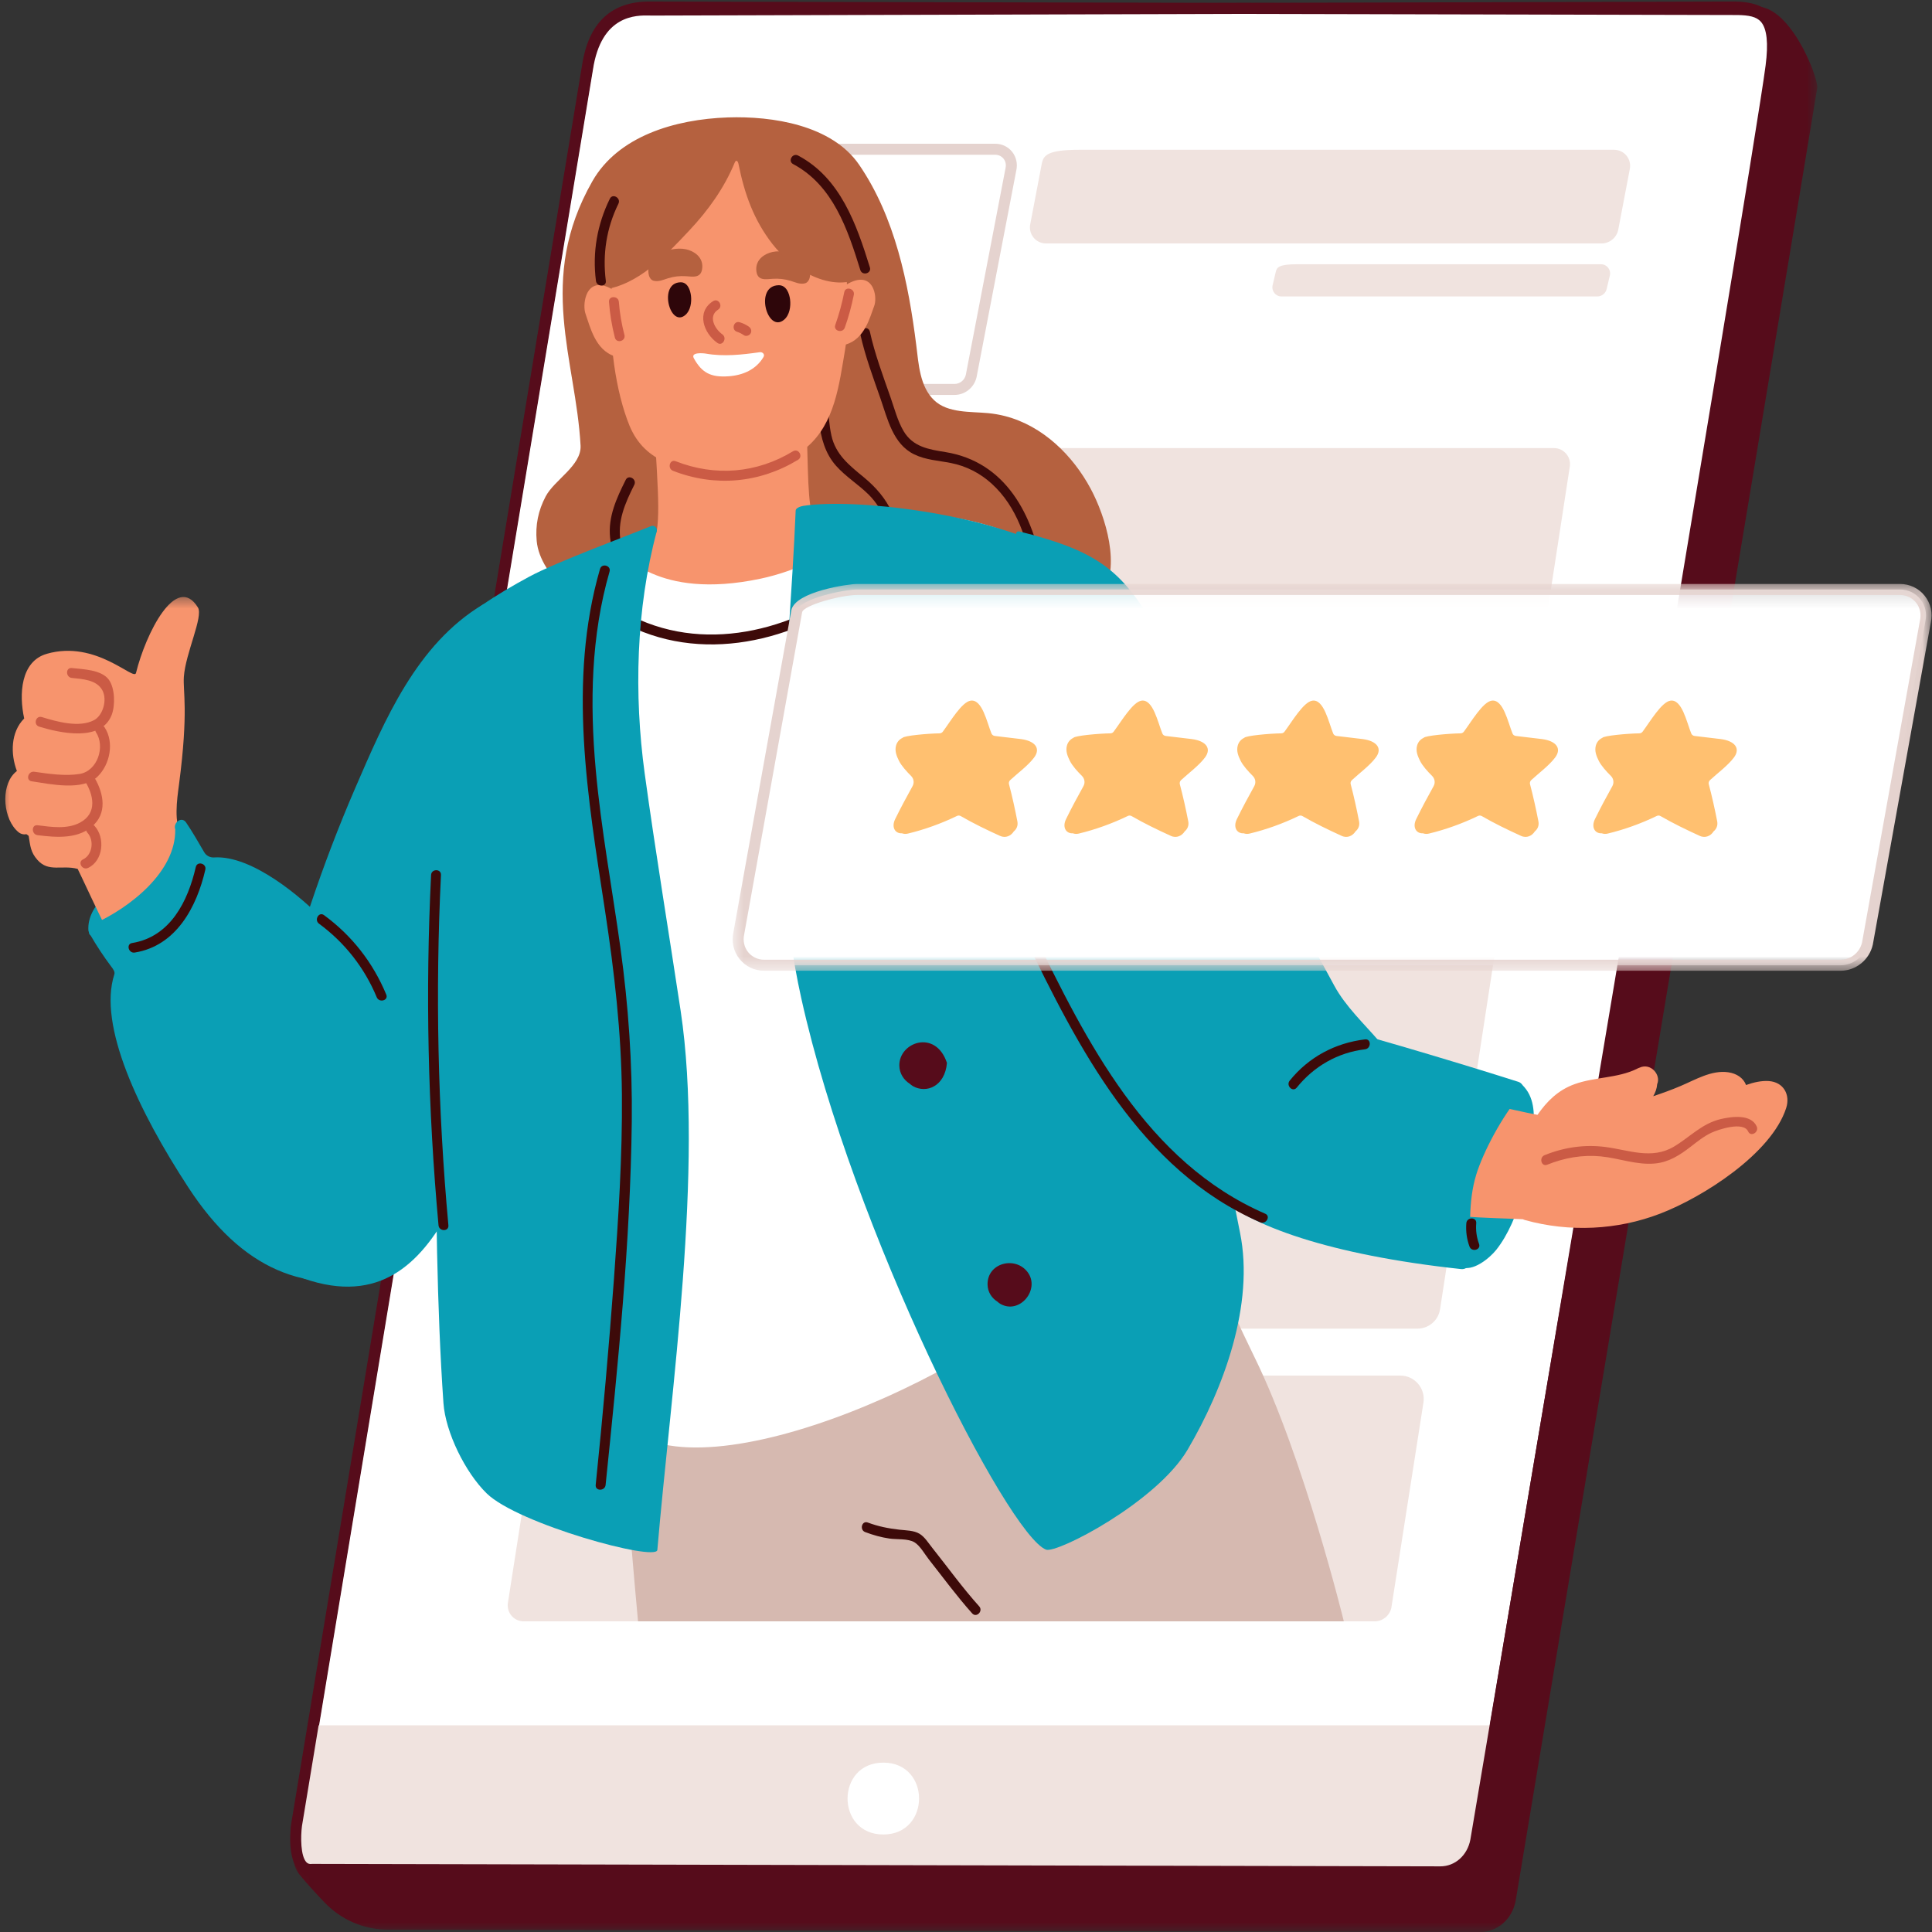
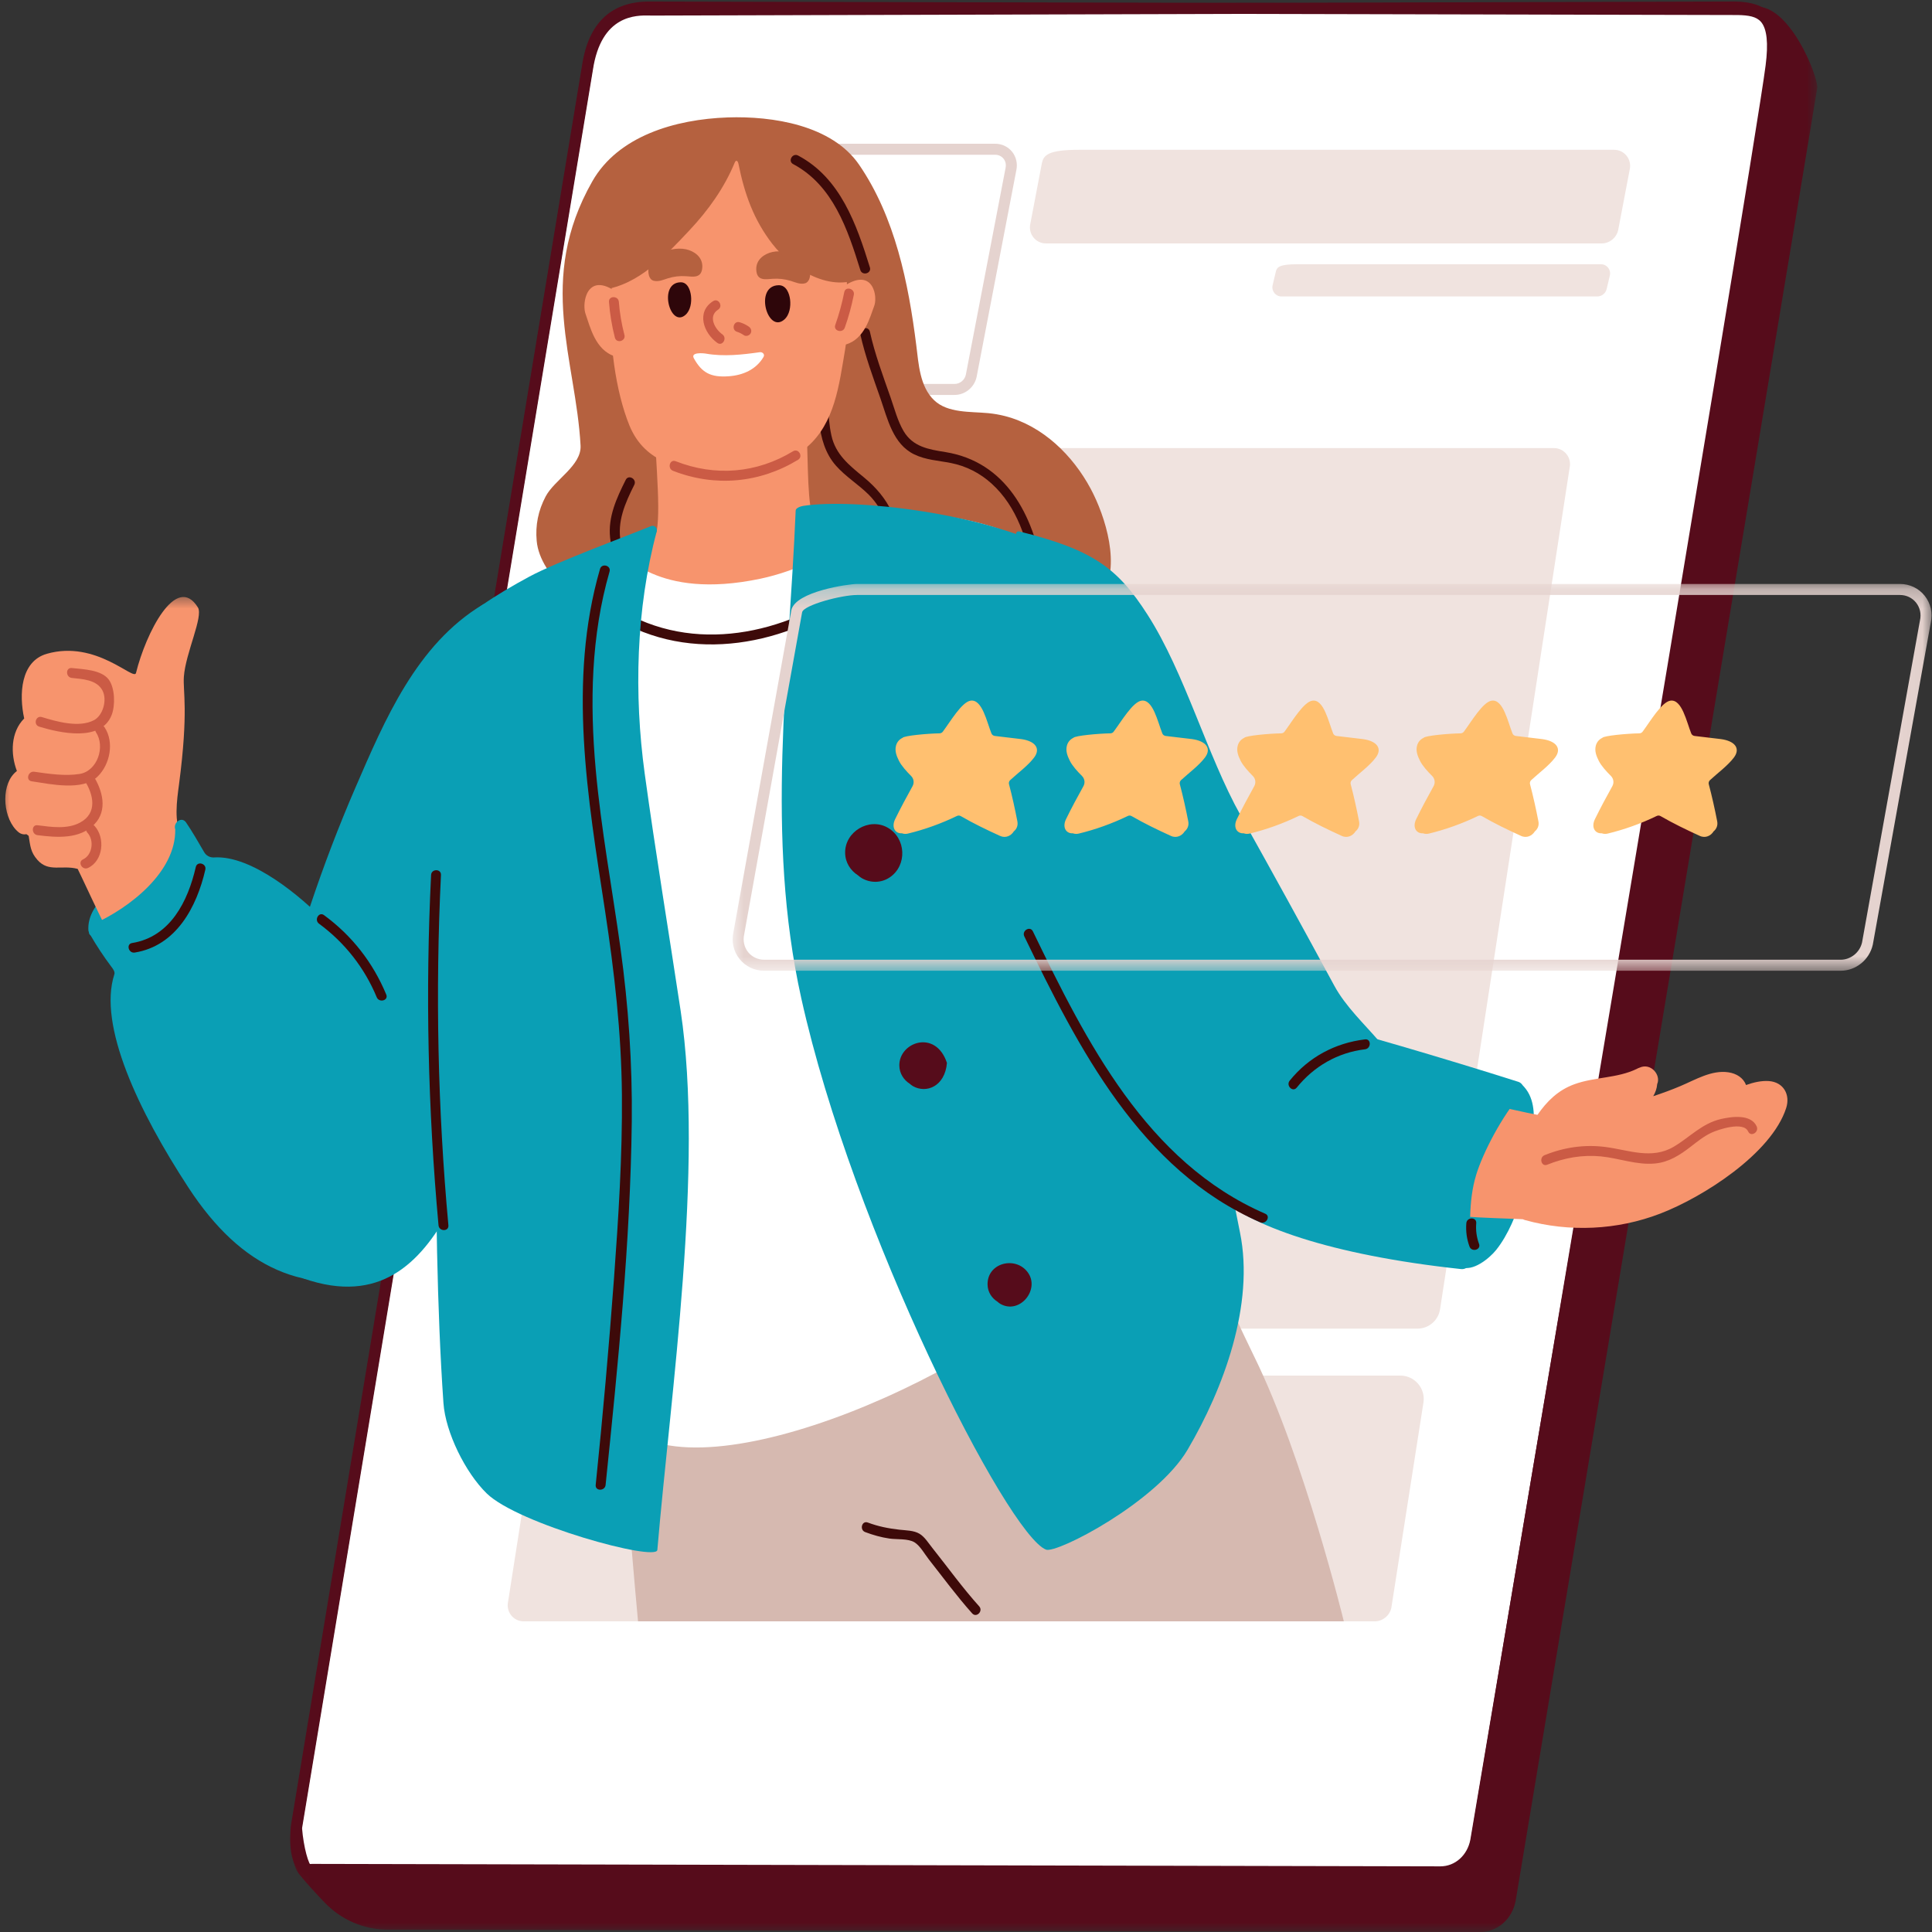
<svg xmlns="http://www.w3.org/2000/svg" width="100" height="100" viewBox="0 0 100 100" fill="none">
  <rect x="0" y="0" width="100" height="100" fill="#333333" stroke="none" />
  <mask id="mask0_251_57" style="mask-type:luminance" maskUnits="userSpaceOnUse" x="15" y="0" width="80" height="100">
    <path d="M15.021 0H94.159V100H15.021V0Z" fill="white" />
  </mask>
  <g mask="url(#mask0_251_57)">
    <path d="M94.058 4.563C93.244 9.587 78.48 98.223 78.45 98.383C78.272 99.333 77.508 100.002 76.614 100L20.064 99.878C18.838 99.876 17.669 99.373 16.817 98.49C16.351 98.006 15.859 97.47 15.488 97.007C15.083 96.501 14.975 95.5 15.306 93.601L32.909 4.431C33.002 3.903 33.513 3.478 34.049 3.48L90.698 0.364C92.573 0.002 94.144 4.033 94.058 4.563Z" fill="#560C1B" />
  </g>
  <path d="M91.903 2.157C91.743 6.111 82.572 58.29 78.469 82.934C78.074 85.292 77.725 87.392 77.428 89.167C76.778 93.07 76.392 95.398 76.385 95.424C76.207 96.374 75.443 97.043 74.549 97.041L16.157 96.915C15.524 96.91 15.348 94.618 15.348 94.618L30.407 3.581C30.899 0.311 33.181 0.517 33.715 0.521L89.794 0.364C90.328 0.368 91.972 0.452 91.903 2.157Z" fill="white" />
  <path d="M15.634 94.631C15.712 95.59 15.967 96.558 16.164 96.631L74.548 96.755C75.314 96.755 75.951 96.187 76.104 95.371C76.121 95.277 76.548 92.722 77.145 89.119C77.442 87.347 77.793 85.244 78.186 82.888C79.494 75.04 81.29 64.536 83.193 53.415C87.092 30.638 91.51 4.822 91.618 2.145C91.634 1.708 91.531 1.375 91.298 1.134C90.999 0.82 90.48 0.652 89.79 0.648L33.715 0.806L33.623 0.803C32.935 0.789 31.118 0.753 30.687 3.623L15.634 94.631ZM74.552 97.327C74.546 97.327 16.156 97.199 16.156 97.199C15.376 97.195 15.136 95.594 15.062 94.642C15.06 94.619 15.062 94.596 15.067 94.574L30.124 3.533C30.458 1.306 31.644 0.191 33.633 0.234L33.715 0.236L89.79 0.078C90.652 0.084 91.298 0.307 91.71 0.738C92.051 1.096 92.21 1.577 92.185 2.168C92.076 4.883 87.847 29.604 83.755 53.512C81.852 64.632 80.056 75.135 78.748 82.981C78.354 85.338 78.003 87.439 77.709 89.214C76.716 95.17 76.668 95.464 76.661 95.491C76.46 96.566 75.593 97.327 74.552 97.327Z" fill="#560C1B" />
  <path d="M73.364 68.771C73.949 68.771 74.447 68.346 74.537 67.768L81.242 24.22C81.364 23.69 80.97 23.193 80.43 23.193H37.459C35.82 23.193 35.62 23.482 35.528 23.883L28.83 67.4C28.717 68.119 29.274 68.771 30.004 68.771H73.364Z" fill="#F0E3DF" />
  <path d="M73.677 72.598L72.014 83.231C71.921 83.632 71.561 83.921 71.154 83.921H27.11C26.569 83.921 26.18 83.426 26.3 82.894L27.968 72.226C28.06 71.635 28.567 71.2 29.166 71.2H72.481C73.223 71.2 73.793 71.864 73.677 72.598Z" fill="#F0E3DF" />
-   <path d="M16.209 89.3L15.351 94.467C15.351 94.467 14.617 96.732 16.159 96.759L74.551 96.888C75.447 96.89 76.208 96.219 76.387 95.283C76.393 95.243 76.761 93.031 77.384 89.3H16.209Z" fill="#F0E3DF" />
  <path d="M45.725 91.233C43.258 91.228 43.246 94.947 45.717 94.953C48.181 94.957 48.194 91.239 45.725 91.233Z" fill="white" />
  <path d="M16.158 96.475L74.552 96.602C75.316 96.602 75.953 96.032 76.106 95.216C76.233 94.505 90.743 8.471 91.388 3.384C91.536 2.229 91.456 1.493 91.149 1.133C90.907 0.854 90.511 0.791 89.954 0.778L33.644 0.65C33.019 0.641 31.125 0.62 30.689 3.47L15.63 94.513C15.557 95.066 15.555 96.078 15.864 96.393C15.933 96.463 16.015 96.49 16.127 96.478C16.137 96.475 16.148 96.475 16.158 96.475ZM74.554 97.171C74.55 97.171 16.173 97.045 16.173 97.045C15.893 97.07 15.645 96.984 15.458 96.791C14.854 96.175 15.043 94.606 15.067 94.429L30.128 3.379C30.464 1.167 31.652 0.061 33.65 0.08H33.718L89.96 0.208C90.526 0.221 91.157 0.273 91.578 0.761C92.007 1.255 92.124 2.111 91.954 3.455C91.353 8.183 76.775 94.749 76.666 95.323C76.462 96.412 75.593 97.171 74.554 97.171Z" fill="#560C1B" />
  <path d="M51.513 7.726H40.364C39.953 7.726 38.523 8.014 38.433 8.416L36.374 19.13C36.254 19.663 36.645 20.157 37.186 20.157H49.406C49.816 20.157 50.176 19.869 50.266 19.467L52.325 8.752C52.445 8.22 52.054 7.726 51.513 7.726Z" fill="white" />
  <path d="M40.365 8.01C39.896 8.01 38.825 8.302 38.706 8.496L36.655 19.185C36.615 19.364 36.653 19.536 36.758 19.669C36.861 19.797 37.017 19.873 37.187 19.873H49.407C49.683 19.873 49.929 19.675 49.99 19.404L52.047 8.698C52.086 8.519 52.049 8.346 51.943 8.214C51.84 8.086 51.683 8.01 51.514 8.01H40.365ZM49.407 20.442H37.187C36.844 20.442 36.525 20.289 36.312 20.024C36.098 19.755 36.02 19.408 36.098 19.067L38.154 8.361C38.314 7.65 40.169 7.44 40.365 7.44H51.514C51.857 7.44 52.177 7.593 52.389 7.858C52.602 8.128 52.679 8.477 52.604 8.815L50.547 19.521C50.425 20.06 49.946 20.442 49.407 20.442Z" fill="#E5D3CF" />
  <path d="M52.019 21.536C51.742 21.465 51.453 21.414 51.157 21.385C50.227 21.297 49.06 21.391 48.352 20.718C47.605 20.005 47.548 18.834 47.426 17.869C47.023 14.653 46.329 11.245 44.47 8.53C43.059 6.471 39.982 6 37.671 6.078C34.933 6.172 31.989 7.049 30.66 9.383C27.76 14.479 29.806 18.609 30.05 23.061C30.107 24.098 28.698 24.832 28.243 25.696C27.858 26.424 27.705 27.187 27.779 27.997C27.955 29.921 30.382 31.475 31.543 33.004C31.707 33.22 31.966 33.258 32.18 33.191C33.734 34.135 35.984 34.106 37.728 34.215C40.836 34.411 43.961 34.394 47.067 34.167C48.804 34.041 50.551 33.961 52.265 33.651C53.758 33.38 55.748 32.987 56.517 31.612C56.606 31.452 56.679 31.282 56.789 31.132C56.858 31.038 56.942 30.951 57.009 30.855C58.05 29.353 57.218 26.722 56.448 25.288C55.537 23.593 53.998 22.047 52.019 21.536Z" fill="#B5613F" />
  <path d="M46.555 27.315C40.072 25.578 33.071 26.667 27.747 30.856C27.602 30.972 27.537 31.107 27.526 31.241C26.662 32.431 28.346 35.38 28.952 36.32C30.584 38.858 33.172 41.175 36.14 41.966C43.443 43.907 46.16 33.904 46.778 28.444C47.121 28.143 47.13 27.468 46.555 27.315Z" fill="#F7946D" />
  <path d="M33.624 18.384C33.75 20.394 33.895 22.394 34.002 24.394C34.078 25.778 34.11 26.77 33.992 27.502C33.878 28.234 33.466 28.651 33.023 28.997C34.457 30.381 37.363 30.293 39.209 29.996C40.896 29.727 42.669 28.724 43.722 27.376C43.371 27.248 42.854 27.099 42.517 27.004C42.284 26.939 42.101 26.77 42.027 26.552C41.752 25.727 41.838 22.933 41.712 21.849C41.514 20.174 41.117 19.812 40.942 18.134C40.929 18.003 40.852 17.915 40.755 17.86C40.162 16.624 38.764 16.462 37.462 16.628C36.173 16.79 34.356 16.851 33.409 17.797C33.178 18.028 33.374 18.338 33.624 18.384Z" fill="#F7946D" />
  <path d="M83.542 7.753H55.859C54.218 7.753 54.019 8.044 53.928 8.443L53.331 11.575C53.209 12.104 53.602 12.601 54.143 12.601H82.896C83.306 12.601 83.666 12.31 83.756 11.911L84.353 8.78C84.475 8.25 84.082 7.753 83.542 7.753Z" fill="#F0E3DF" />
  <path d="M82.865 13.677H67.131C66.199 13.677 66.086 13.841 66.035 14.068L65.871 14.762C65.802 15.063 66.025 15.345 66.332 15.345H82.674C82.905 15.345 83.111 15.181 83.161 14.954L83.326 14.26C83.395 13.957 83.172 13.677 82.865 13.677Z" fill="#F0E3DF" />
  <path d="M64.934 70.249C63.344 67.015 62.007 63.623 60.047 60.632C59.832 60.31 59.506 60.22 59.208 60.279C54.52 55.823 50.327 51.453 43.467 51.68C40.74 51.768 38.046 52.704 35.831 54.304C35.009 54.893 32.473 56.815 32.521 58.237C32.49 58.319 32.469 58.405 32.462 58.506C32.294 62.344 31.531 66.321 31.874 70.249C32.288 74.993 32.574 79.052 33.024 83.92H69.556C69.556 83.92 67.491 75.452 64.934 70.249Z" fill="#D6B9B0" />
  <path d="M44.531 17.305C44.781 18.439 45.195 19.541 45.576 20.636C45.944 21.694 46.221 22.983 47.317 23.517C47.91 23.808 48.579 23.839 49.216 23.965C50.013 24.123 50.721 24.485 51.323 25.029C52.654 26.234 53.193 27.992 53.476 29.713C53.531 30.039 54.025 29.9 53.971 29.576C53.491 26.674 52.072 23.904 48.932 23.399C48.074 23.261 47.254 23.133 46.77 22.314C46.461 21.791 46.299 21.156 46.099 20.582C45.708 19.461 45.281 18.329 45.025 17.169C44.953 16.845 44.459 16.981 44.531 17.305Z" fill="#3D0A09" />
  <path d="M32.388 24.836C31.917 25.78 31.463 26.751 31.579 27.834C31.692 28.917 32.285 29.876 32.855 30.774C33.032 31.052 33.476 30.793 33.299 30.516C32.822 29.763 32.306 28.97 32.134 28.083C31.926 26.997 32.357 26.043 32.83 25.096C32.979 24.802 32.536 24.541 32.388 24.836Z" fill="#3D0A09" />
  <path d="M42.31 19.286C42.384 20.867 42.144 22.84 43.275 24.11C43.774 24.674 44.428 25.071 44.96 25.599C45.773 26.407 46.125 27.506 45.935 28.638C45.883 28.96 46.375 29.098 46.43 28.773C46.714 27.08 45.986 25.748 44.703 24.697C43.961 24.087 43.248 23.526 43.033 22.537C42.806 21.498 42.871 20.344 42.821 19.286C42.806 18.956 42.293 18.954 42.31 19.286Z" fill="#3D0A09" />
  <path d="M43.426 11.642C43.344 11.234 43.95 11.236 43.792 10.858C42.881 8.688 40.73 7.758 38.514 7.575C38.345 7.56 38.206 7.592 38.089 7.649C36.404 7.672 35.384 7.638 34.087 8.765C30.958 11.487 31.195 18.611 32.575 22.012C33.376 23.982 35.256 24.34 37.14 24.449C38.722 24.54 40.364 24.342 41.765 23.143C43.214 21.903 43.434 19.903 43.739 18.115C44.065 16.199 43.815 13.566 43.426 11.642Z" fill="#F7946D" />
  <path d="M57.241 39.224C57.598 38.244 57.878 37.235 58.076 36.194C58.09 36.122 58.076 36.061 58.053 36.005C57.966 33.311 56.151 29.904 54.007 28.35C53.914 28.282 53.822 28.278 53.744 28.31C53.611 28.215 53.47 28.129 53.319 28.051C51.542 27.141 49.557 26.741 47.584 26.552C46.592 26.457 44.688 26.062 44.55 26.522C43.955 28.501 41.114 29.582 39.368 29.952C33.913 31.103 32.309 28.529 32.046 28.665C29.44 30.007 26.889 30.425 24.622 32.31C24.134 32.716 23.663 33.145 23.22 33.597C21.163 35.693 20.866 38.644 20.7 41.437C20.582 41.552 20.53 41.75 20.665 41.912C21.384 42.787 22.198 43.556 23.138 44.191C23.516 44.448 23.914 44.677 24.311 44.902C24.521 51.665 28.027 68.443 32.38 73.826C36.399 77.536 51.144 71.116 56.557 65.154C59.548 61.861 58.301 45.243 57.241 39.224Z" fill="white" />
  <path d="M31.742 31.946C35.786 34.428 40.742 33.386 44.414 30.733C44.679 30.541 44.425 30.095 44.155 30.289C40.631 32.838 35.897 33.893 32.001 31.504C31.719 31.33 31.46 31.773 31.742 31.946Z" fill="#3D0A09" />
  <path d="M64.184 63.806C62.325 54.656 59.911 39.514 56.386 30.804C56.09 30.068 55.19 28.846 54.494 28.47C51.001 26.571 44.227 25.776 41.578 26.184C41.441 26.205 41.188 26.293 41.184 26.424C40.829 34.915 39.607 43.258 41.474 51.67C44.154 63.745 52.149 79.437 54.143 80.209C54.702 80.425 59.873 77.749 61.471 75.034C63.339 71.86 64.937 67.518 64.184 63.806Z" fill="#0A9FB5" />
  <path d="M45.94 42.835C44.981 42.297 43.723 43.047 43.744 44.151C43.753 44.654 44.028 45.064 44.411 45.308C44.474 45.363 44.539 45.415 44.609 45.455C45.065 45.716 45.62 45.708 46.058 45.409C46.968 44.789 46.903 43.378 45.94 42.835Z" fill="#560C1B" />
  <path d="M46.549 55.158C46.557 55.566 46.78 55.899 47.09 56.096C47.14 56.141 47.193 56.182 47.249 56.216C47.939 56.612 48.908 56.241 49.014 55.017C48.429 53.253 46.526 53.941 46.549 55.158Z" fill="#560C1B" />
  <path d="M25.303 31.656C25.173 31.473 25.244 31.143 24.992 31.292C21.556 33.353 19.901 37.296 18.401 40.758C16.673 44.749 15.302 48.875 14.261 53.096C14.124 53.169 15.644 66.151 15.716 66.176C19.674 67.551 21.766 65.339 23.227 62.719C25.131 59.306 26.212 55.84 26.573 51.947C26.761 49.928 26.817 47.899 26.971 45.876C27.139 43.639 27.585 41.466 27.923 39.254C28.312 36.714 28.701 32.161 25.303 31.656Z" fill="#0A9FB5" />
  <path d="M78.783 56.145C78.697 56.06 78.583 55.997 78.533 56.075C78.053 55.983 77.444 56.542 77.177 56.851C76.546 57.581 76.22 58.582 75.951 59.49C75.603 60.657 75.402 61.871 75.349 63.089C75.326 63.658 74.912 65.219 75.61 65.566C76.211 65.864 77.107 65.116 77.439 64.699C78.079 63.898 78.484 62.847 78.796 61.879C79.149 60.773 79.349 59.619 79.387 58.458C79.412 57.608 79.435 56.778 78.783 56.145Z" fill="#0A9FB5" />
  <path d="M51.116 66.491C51.123 66.876 51.333 67.189 51.627 67.374C51.674 67.418 51.724 67.456 51.777 67.488C52.776 68.06 53.852 66.743 53.194 65.852C52.563 64.998 51.095 65.358 51.116 66.491Z" fill="#560C1B" />
  <path d="M72.797 57.164C72.919 54.569 70.247 53.205 69.058 51.011C67.465 48.067 65.852 45.133 64.218 42.212C62.464 39.073 61.339 34.846 59.396 31.817C57.846 29.399 56.58 28.461 52.773 27.511C52.485 27.437 52.599 27.931 52.582 28.011C51.928 31.182 51.203 34.347 50.618 37.531C50.101 40.362 51.402 45.249 52.513 47.815C55.036 53.642 61.883 63.881 65.965 62.824C68.007 62.296 72.692 59.392 72.797 57.164Z" fill="#0A9FB5" />
  <path d="M92.451 57.356C92.676 56.66 92.316 56.008 91.551 55.955C91.181 55.93 90.777 56.018 90.373 56.161C90.241 55.793 89.881 55.562 89.454 55.501C88.59 55.375 87.749 55.89 86.985 56.212C86.52 56.409 86.047 56.582 85.57 56.739C85.681 56.552 85.759 56.346 85.776 56.111C85.984 55.646 85.448 54.99 84.861 55.263C84.809 55.28 84.758 55.301 84.714 55.328C83.709 55.814 82.544 55.739 81.503 56.115C80.643 56.424 80.067 57.004 79.579 57.705C78.323 57.467 75.154 56.657 74.826 56.975C73.352 58.392 72.82 60.468 73.388 62.43C73.554 63.004 77.379 63.032 78.822 63.107C78.857 63.124 78.893 63.139 78.935 63.151C81.234 63.789 83.711 63.673 85.938 62.815C88.125 61.974 91.683 59.726 92.451 57.356Z" fill="#F7946D" />
  <path d="M5.621 46.519C5.581 46.408 5.443 46.355 5.35 46.448C4.89 46.91 4.53 47.489 4.576 48.164C4.578 48.195 4.589 48.221 4.602 48.242C4.595 48.34 4.677 48.454 4.806 48.427C5.161 48.351 5.651 48.26 5.806 47.878C5.971 47.468 5.762 46.904 5.621 46.519Z" fill="#0A9FB5" />
  <mask id="mask1_251_57" style="mask-type:luminance" maskUnits="userSpaceOnUse" x="0" y="30" width="12" height="19">
    <path d="M0 30.686H11.253V48.991H0V30.686Z" fill="white" />
  </mask>
  <g mask="url(#mask1_251_57)">
    <path d="M10.244 31.442C9.121 29.625 7.54 32.796 7.039 34.834C6.932 35.265 4.983 33.109 2.428 33.839C1.057 34.23 0.981 35.953 1.252 37.187C1.25 37.191 1.246 37.193 1.242 37.198C0.558 37.894 0.535 39.015 0.874 39.906C0.825 39.944 0.779 39.986 0.735 40.03C0.016 40.771 0.177 42.428 0.953 43.069C1.084 43.178 1.233 43.204 1.37 43.178C1.414 43.21 1.439 43.229 1.483 43.263C1.57 43.788 1.58 44.108 1.942 44.514C2.52 45.164 3.208 44.756 4.02 44.974C4.041 44.981 5.414 47.986 5.887 48.798C6.017 49.02 10.875 46.19 10.97 45.626C10.438 44.865 9.914 44.093 9.422 43.307C8.98 42.598 9.159 41.404 9.266 40.6C9.769 36.767 9.462 35.797 9.517 35.025C9.605 33.803 10.534 31.913 10.244 31.442Z" fill="#F7946D" />
  </g>
  <path d="M76.411 60.795C76.758 59.663 77.736 57.769 78.758 56.599C78.935 56.395 78.842 56.076 78.586 55.994C74.771 54.78 69.549 53.253 68.603 53.079C67.705 52.915 66.763 54.358 65.873 54.753C64.91 55.178 64.483 56.505 64.141 57.426C63.604 58.868 62.862 61.768 62.967 61.865C64.649 63.421 68.763 64.948 75.631 65.688C75.883 65.713 76.108 65.518 76.108 65.266C76.112 63.699 75.969 62.237 76.411 60.795Z" fill="#0A9FB5" />
  <path d="M53.018 48.467C55.817 54.245 59.014 60.565 65.228 63.265C65.527 63.393 65.79 62.952 65.487 62.821C59.35 60.155 56.225 53.915 53.462 48.206C53.317 47.909 52.875 48.17 53.018 48.467Z" fill="#3D0A09" />
  <path d="M35.231 52.324C34.613 48.223 33.932 44.133 33.368 40.026C32.813 35.967 32.916 31.517 33.993 27.503C34.043 27.322 33.867 27.162 33.694 27.233C32.588 27.69 28.83 29.076 27.4 29.845C25.703 30.762 24.01 31.822 22.662 33.252C20.585 35.454 18.759 42.049 18.149 44.152C18.078 44.398 18.282 44.556 18.48 44.551C18.547 44.669 22.505 48.267 22.683 48.196C22.696 49.376 22.269 62.828 22.953 72.626C23.06 74.136 24.084 76.218 25.192 77.299C26.816 78.886 33.972 80.842 34.024 80.226C34.718 72.048 36.445 60.406 35.231 52.324Z" fill="#0A9FB5" />
  <mask id="mask2_251_57" style="mask-type:luminance" maskUnits="userSpaceOnUse" x="38" y="30" width="62" height="21">
    <path d="M38.172 30.148H100V50.067H38.172V30.148Z" fill="white" />
  </mask>
  <g mask="url(#mask2_251_57)">
-     <path d="M98.343 30.512H44.36C43.7 30.512 41.387 30.979 41.239 31.626L38.241 48.303C38.045 49.161 38.678 49.962 39.553 49.962H95.266C95.926 49.962 96.509 49.495 96.656 48.845L99.655 32.169C99.85 31.311 99.217 30.512 98.343 30.512Z" fill="white" />
-   </g>
+     </g>
  <mask id="mask3_251_57" style="mask-type:luminance" maskUnits="userSpaceOnUse" x="37" y="30" width="63" height="21">
    <path d="M37.913 30.213H99.975V50.303H37.913V30.213Z" fill="white" />
  </mask>
  <g mask="url(#mask3_251_57)">
    <path d="M44.361 30.796C43.553 30.796 41.602 31.315 41.518 31.689L38.521 48.353C38.443 48.692 38.519 49.024 38.721 49.281C38.923 49.531 39.226 49.676 39.554 49.676H95.267C95.795 49.676 96.261 49.299 96.379 48.782L99.376 32.118C99.454 31.782 99.378 31.447 99.176 31.193C98.974 30.941 98.671 30.796 98.343 30.796H44.361ZM95.267 50.246H39.554C39.051 50.246 38.586 50.023 38.277 49.636C37.964 49.245 37.85 48.736 37.964 48.24L40.961 31.576C41.179 30.613 43.919 30.226 44.361 30.226H98.343C98.846 30.226 99.311 30.448 99.622 30.837C99.933 31.229 100.047 31.738 99.935 32.232L96.936 48.896C96.758 49.684 96.057 50.246 95.267 50.246Z" fill="#E5D3CF" />
  </g>
  <path d="M21.835 55.457C20.006 52.974 18.959 49.916 16.82 47.691C15.619 46.442 13.043 44.255 11.081 44.381C10.871 44.394 10.673 44.291 10.568 44.108C10.328 43.689 9.901 42.959 9.628 42.566C9.395 42.234 8.947 42.589 9.071 42.928C9.108 45.115 6.743 46.978 4.823 47.838C4.671 47.906 4.621 48.036 4.636 48.164C4.621 48.23 4.625 48.303 4.669 48.383C4.999 48.953 5.359 49.5 5.754 50.025C5.843 50.145 5.965 50.292 5.918 50.433C5.065 53.066 7.163 57.508 9.754 61.47C12.515 65.69 15.796 67.087 20.067 66.023C20.462 65.924 21.007 63.003 21.346 62.056C22.048 60.096 22.208 58.021 21.867 55.971C21.861 55.935 21.844 55.907 21.825 55.886C21.913 55.771 21.947 55.607 21.835 55.457Z" fill="#0A9FB5" />
  <path d="M22.313 45.289C22.016 51.335 22.147 57.396 22.698 63.423C22.727 63.749 23.24 63.753 23.209 63.423C22.658 57.396 22.529 51.335 22.824 45.289C22.841 44.959 22.328 44.961 22.313 45.289Z" fill="#3D0A09" />
  <path d="M70.655 53.798C69.107 53.983 67.736 54.717 66.754 55.934C66.55 56.189 66.909 56.553 67.118 56.296C68.007 55.192 69.242 54.479 70.655 54.311C70.979 54.271 70.981 53.758 70.655 53.798Z" fill="#3D0A09" />
  <path d="M90.927 58.306C90.632 57.65 89.638 57.793 89.081 57.919C88.092 58.147 87.474 58.855 86.637 59.352C85.491 60.031 84.307 59.526 83.098 59.368C82.021 59.227 80.953 59.385 79.948 59.791C79.645 59.913 79.777 60.409 80.084 60.285C80.97 59.928 81.903 59.762 82.858 59.854C83.796 59.945 84.711 60.313 85.665 60.222C86.38 60.155 86.944 59.789 87.499 59.362C87.844 59.095 88.187 58.815 88.586 58.628C88.931 58.468 90.241 58.023 90.483 58.565C90.618 58.866 91.059 58.605 90.927 58.306Z" fill="#CB5B45" />
  <path d="M75.897 63.312C75.864 63.724 75.918 64.132 76.061 64.521C76.175 64.828 76.669 64.695 76.555 64.384C76.427 64.033 76.379 63.684 76.41 63.312C76.438 62.984 75.925 62.986 75.897 63.312Z" fill="#3D0A09" />
  <path d="M2.028 37.611C3.105 37.939 5.231 38.419 5.78 37.006C5.971 36.516 5.954 35.622 5.631 35.178C5.25 34.661 4.289 34.64 3.717 34.577C3.389 34.541 3.391 35.054 3.717 35.09C4.264 35.149 5 35.176 5.3 35.733C5.563 36.223 5.328 37.029 4.871 37.273C4.1 37.683 2.941 37.353 2.165 37.115C1.847 37.02 1.713 37.515 2.028 37.611Z" fill="#CB5B45" />
  <path d="M1.64 40.44C2.603 40.581 4.269 40.959 5.051 40.196C5.701 39.559 5.922 38.415 5.413 37.645C5.232 37.37 4.788 37.626 4.969 37.904C5.461 38.648 5.043 39.908 4.124 40.059C3.377 40.181 2.517 40.053 1.777 39.946C1.453 39.897 1.314 40.391 1.64 40.44Z" fill="#CB5B45" />
  <path d="M1.944 43.228C2.93 43.352 4.114 43.451 4.88 42.669C5.595 41.941 5.306 40.9 4.821 40.137C4.644 39.859 4.2 40.116 4.377 40.395C4.846 41.132 5.056 42.088 4.141 42.578C3.479 42.932 2.655 42.805 1.944 42.715C1.618 42.673 1.62 43.188 1.944 43.228Z" fill="#CB5B45" />
  <path d="M44.783 79.301C45.191 79.454 45.603 79.572 46.036 79.635C46.423 79.692 47.005 79.624 47.342 79.835C47.63 80.016 47.87 80.453 48.076 80.714C48.814 81.65 49.523 82.619 50.32 83.509C50.541 83.755 50.902 83.391 50.684 83.145C49.819 82.184 49.06 81.128 48.255 80.117C48.063 79.879 47.866 79.551 47.596 79.389C47.3 79.21 46.886 79.214 46.556 79.177C45.979 79.111 45.462 79.01 44.917 78.806C44.608 78.691 44.476 79.187 44.783 79.301Z" fill="#3D0A09" />
  <path d="M40.73 13.051C40.48 13 40.219 12.992 39.983 13.042C39.575 13.13 39.121 13.429 39.144 13.959C39.17 14.556 39.62 14.457 40 14.43C40.312 14.409 40.614 14.445 40.917 14.535C41.161 14.611 41.407 14.731 41.664 14.666C41.782 14.634 41.87 14.521 41.904 14.396C42.063 13.803 41.592 13.353 41.144 13.173C41.014 13.122 40.875 13.078 40.73 13.051Z" fill="#B5613F" />
  <path d="M34.764 12.912C35.014 12.862 35.277 12.853 35.513 12.904C35.918 12.994 36.375 13.293 36.352 13.823C36.324 14.422 35.876 14.323 35.494 14.296C35.182 14.275 34.88 14.311 34.579 14.403C34.333 14.479 34.089 14.599 33.83 14.531C33.712 14.502 33.624 14.389 33.59 14.262C33.431 13.669 33.902 13.217 34.352 13.036C34.48 12.984 34.621 12.942 34.764 12.912Z" fill="#B5613F" />
  <path d="M31.056 29.45C29.376 35.26 30.423 41.298 31.317 47.142C31.799 50.303 32.163 53.457 32.19 56.658C32.217 59.834 32.011 63.007 31.78 66.174C31.517 69.74 31.199 73.303 30.833 76.861C30.8 77.189 31.313 77.187 31.346 76.861C31.988 70.624 32.627 64.33 32.701 58.056C32.734 55.043 32.528 52.059 32.116 49.077C31.687 45.988 31.111 42.919 30.833 39.811C30.526 36.385 30.59 32.911 31.55 29.587C31.643 29.269 31.149 29.134 31.056 29.45Z" fill="#3D0A09" />
  <path d="M42.875 8.771C41.434 6.941 39.55 6.435 37.147 6.824C35.479 7.091 33.929 7.829 32.644 8.927C32.049 9.435 31.506 10.022 31.233 10.769C30.848 11.814 30.989 12.956 31.132 14.033C31.134 14.054 31.027 15.019 31.214 14.994C33.052 14.748 34.446 13.24 35.679 11.928C36.657 10.889 37.489 9.726 38.028 8.418C38.097 8.254 38.19 8.315 38.225 8.489C38.532 10.024 39.01 11.381 39.983 12.632C40.993 13.93 43.06 15.244 44.715 14.302C44.782 14.424 44.065 10.285 42.875 8.771Z" fill="#B5613F" />
  <path d="M45.203 14.948C45.037 14.548 44.646 14.273 43.904 14.677C43.845 14.708 43.792 14.742 43.74 14.778C43.719 14.885 43.689 14.994 43.66 15.101C43.599 15.985 43.206 16.838 42.842 17.697C43.033 17.871 43.46 17.928 43.778 17.833C44.758 17.545 45.025 16.426 45.248 15.838C45.328 15.631 45.332 15.253 45.203 14.948Z" fill="#F7946D" />
  <path d="M31.915 15.126C31.843 15.074 31.77 15.021 31.686 14.973C30.924 14.529 30.523 14.832 30.352 15.271C30.222 15.606 30.226 16.022 30.308 16.247C30.538 16.893 30.809 18.121 31.816 18.439C32.047 18.512 32.34 18.5 32.558 18.418C32.127 17.337 31.801 16.235 31.915 15.126Z" fill="#F7946D" />
  <path d="M40.895 15.507C40.857 15.198 40.704 14.758 40.308 14.763C39.019 14.777 39.715 17.293 40.59 16.544C40.872 16.304 40.937 15.85 40.895 15.507Z" fill="#2E060A" />
  <path d="M35.766 15.313C35.732 15.021 35.594 14.605 35.23 14.611C34.046 14.628 34.677 17.009 35.482 16.296C35.743 16.066 35.804 15.637 35.766 15.313Z" fill="#2E060A" />
  <path d="M39.325 18.23C38.408 18.36 37.464 18.466 36.541 18.304C36.4 18.279 35.731 18.218 35.914 18.546C36.331 19.3 36.795 19.538 37.698 19.477C38.461 19.427 39.138 19.124 39.519 18.478C39.599 18.342 39.474 18.211 39.325 18.23Z" fill="white" />
  <path d="M36.909 15.587C36.024 16.15 36.415 17.242 37.13 17.749C37.399 17.94 37.656 17.496 37.389 17.307C36.998 17.027 36.634 16.371 37.168 16.028C37.446 15.852 37.189 15.408 36.909 15.587Z" fill="#CB5B45" />
  <path d="M38.151 17.174C38.278 17.214 38.391 17.273 38.501 17.349C38.614 17.429 38.784 17.37 38.85 17.259C38.925 17.13 38.873 16.987 38.759 16.907C38.614 16.804 38.456 16.731 38.286 16.68C37.971 16.583 37.836 17.08 38.151 17.174Z" fill="#CB5B45" />
  <path d="M43.699 15.122C43.584 15.7 43.43 16.266 43.233 16.821C43.123 17.133 43.617 17.267 43.727 16.958C43.924 16.403 44.078 15.837 44.194 15.259C44.257 14.937 43.762 14.798 43.699 15.122Z" fill="#CB5B45" />
  <path d="M31.521 15.627C31.568 16.251 31.669 16.867 31.826 17.475C31.908 17.795 32.403 17.658 32.321 17.338C32.173 16.775 32.077 16.207 32.032 15.627C32.009 15.299 31.496 15.297 31.521 15.627Z" fill="#CB5B45" />
  <path d="M41.054 8.494C43.119 9.593 43.878 11.875 44.53 13.976C44.629 14.291 45.123 14.157 45.025 13.839C44.333 11.61 43.502 9.215 41.313 8.052C41.02 7.896 40.762 8.34 41.054 8.494Z" fill="#3D0A09" />
-   <path d="M31.565 10.286C30.911 11.621 30.657 13.059 30.846 14.538C30.886 14.859 31.399 14.864 31.357 14.538C31.183 13.15 31.391 11.804 32.009 10.544C32.154 10.25 31.712 9.989 31.565 10.286Z" fill="#3D0A09" />
  <path d="M41.048 23.357C39.166 24.499 37.019 24.676 34.971 23.872C34.664 23.753 34.529 24.249 34.834 24.369C37.007 25.218 39.316 25.008 41.307 23.799C41.589 23.628 41.332 23.185 41.048 23.357Z" fill="#CB5B45" />
  <path d="M10.134 44.877C9.726 46.65 8.815 48.49 6.84 48.81C6.514 48.862 6.653 49.356 6.975 49.304C9.122 48.957 10.182 46.949 10.628 45.014C10.701 44.692 10.207 44.555 10.134 44.877Z" fill="#3D0A09" />
  <path d="M16.513 47.811C17.842 48.787 18.868 50.093 19.499 51.617C19.623 51.918 20.119 51.788 19.993 51.48C19.305 49.821 18.22 48.431 16.771 47.367C16.504 47.172 16.248 47.617 16.513 47.811Z" fill="#3D0A09" />
  <path d="M53.527 39.208C53.883 38.732 53.569 38.352 52.852 38.255C52.669 38.232 51.782 38.129 51.49 38.093C51.412 38.082 51.347 38.034 51.317 37.963C51.077 37.367 50.838 36.181 50.242 36.266C49.784 36.329 49.187 37.355 48.798 37.874C48.756 37.929 48.693 37.958 48.625 37.958C48.03 37.967 46.792 38.076 46.714 38.192C46.554 38.267 46.43 38.402 46.379 38.591C46.302 38.873 46.409 39.136 46.533 39.386C46.659 39.634 46.92 39.927 47.157 40.162C47.3 40.303 47.33 40.518 47.233 40.692C46.918 41.26 46.623 41.807 46.333 42.398C46.125 42.825 46.337 43.153 46.689 43.132C46.779 43.165 46.88 43.174 46.993 43.146C47.847 42.94 48.707 42.633 49.532 42.234C49.595 42.202 49.67 42.206 49.731 42.242C50.379 42.618 51.065 42.949 51.757 43.264C52.057 43.403 52.337 43.254 52.474 43.033C52.615 42.917 52.703 42.738 52.659 42.513C52.535 41.872 52.394 41.228 52.226 40.591C52.205 40.514 52.228 40.434 52.287 40.379C52.682 40.013 53.21 39.63 53.527 39.208Z" fill="#FFC070" />
  <path d="M62.37 39.208C62.727 38.732 62.414 38.352 61.697 38.255C61.514 38.232 60.627 38.129 60.332 38.093C60.257 38.082 60.189 38.034 60.162 37.963C59.922 37.367 59.68 36.181 59.085 36.266C58.629 36.329 58.032 37.355 57.64 37.874C57.6 37.929 57.537 37.958 57.468 37.958C56.873 37.967 55.636 38.076 55.556 38.192C55.399 38.267 55.275 38.402 55.224 38.591C55.146 38.873 55.254 39.136 55.378 39.386C55.502 39.634 55.763 39.927 56.002 40.162C56.143 40.303 56.175 40.518 56.078 40.692C55.763 41.26 55.466 41.807 55.178 42.398C54.97 42.825 55.182 43.153 55.533 43.132C55.622 43.165 55.725 43.174 55.838 43.146C56.69 42.94 57.552 42.633 58.377 42.234C58.44 42.202 58.513 42.206 58.574 42.242C59.224 42.618 59.91 42.949 60.601 43.264C60.9 43.403 61.182 43.254 61.319 43.033C61.457 42.917 61.548 42.738 61.504 42.513C61.38 41.872 61.236 41.228 61.068 40.591C61.049 40.514 61.072 40.434 61.131 40.379C61.527 40.013 62.052 39.63 62.37 39.208Z" fill="#FFC070" />
  <path d="M71.212 39.208C71.569 38.732 71.256 38.352 70.539 38.255C70.356 38.232 69.468 38.129 69.176 38.093C69.098 38.082 69.033 38.034 69.004 37.963C68.764 37.367 68.522 36.181 67.929 36.266C67.471 36.329 66.873 37.355 66.484 37.874C66.442 37.929 66.379 37.958 66.312 37.958C65.717 37.967 64.478 38.076 64.4 38.192C64.24 38.267 64.118 38.402 64.066 38.591C63.988 38.873 64.095 39.136 64.219 39.386C64.346 39.634 64.606 39.927 64.844 40.162C64.987 40.303 65.016 40.518 64.92 40.692C64.604 41.26 64.31 41.807 64.02 42.398C63.812 42.825 64.024 43.153 64.377 43.132C64.466 43.165 64.566 43.174 64.68 43.146C65.534 42.94 66.394 42.633 67.218 42.234C67.283 42.202 67.357 42.206 67.418 42.242C68.066 42.618 68.753 42.949 69.443 43.264C69.744 43.403 70.023 43.254 70.16 43.033C70.301 42.917 70.389 42.738 70.345 42.513C70.221 41.872 70.08 41.228 69.912 40.591C69.891 40.514 69.914 40.434 69.975 40.379C70.368 40.013 70.896 39.63 71.212 39.208Z" fill="#FFC070" />
  <path d="M80.494 39.208C80.852 38.732 80.538 38.352 79.821 38.255C79.638 38.232 78.751 38.129 78.458 38.093C78.38 38.082 78.313 38.034 78.286 37.963C78.046 37.367 77.806 36.181 77.211 36.266C76.753 36.329 76.156 37.355 75.767 37.874C75.725 37.929 75.661 37.958 75.592 37.958C74.999 37.967 73.76 38.076 73.683 38.192C73.523 38.267 73.399 38.402 73.348 38.591C73.27 38.873 73.378 39.136 73.502 39.386C73.628 39.634 73.886 39.927 74.126 40.162C74.267 40.303 74.299 40.518 74.202 40.692C73.886 41.26 73.592 41.807 73.302 42.398C73.094 42.825 73.306 43.153 73.657 43.132C73.746 43.165 73.849 43.174 73.962 43.146C74.816 42.94 75.676 42.633 76.501 42.234C76.564 42.202 76.637 42.206 76.7 42.242C77.348 42.618 78.034 42.949 78.725 43.264C79.026 43.403 79.306 43.254 79.442 43.033C79.583 42.917 79.672 42.738 79.628 42.513C79.504 41.872 79.361 41.228 79.194 40.591C79.173 40.514 79.199 40.434 79.255 40.379C79.651 40.013 80.176 39.63 80.494 39.208Z" fill="#FFC070" />
  <path d="M89.748 39.208C90.103 38.732 89.79 38.352 89.073 38.255C88.89 38.232 88.002 38.129 87.71 38.093C87.632 38.082 87.567 38.034 87.538 37.963C87.298 37.367 87.058 36.181 86.463 36.266C86.005 36.329 85.407 37.355 85.019 37.874C84.976 37.929 84.913 37.958 84.846 37.958C84.251 37.967 83.012 38.076 82.934 38.192C82.775 38.267 82.653 38.402 82.6 38.591C82.524 38.873 82.629 39.136 82.754 39.386C82.88 39.634 83.141 39.927 83.38 40.162C83.521 40.303 83.551 40.518 83.454 40.692C83.138 41.26 82.844 41.807 82.554 42.398C82.346 42.825 82.558 43.153 82.911 43.132C83 43.165 83.101 43.174 83.214 43.146C84.068 42.94 84.93 42.633 85.752 42.234C85.818 42.202 85.891 42.206 85.952 42.242C86.602 42.618 87.287 42.949 87.977 43.264C88.278 43.403 88.56 43.254 88.694 43.033C88.835 42.917 88.924 42.738 88.882 42.513C88.757 41.872 88.615 41.228 88.446 40.591C88.425 40.514 88.451 40.434 88.509 40.379C88.905 40.013 89.43 39.63 89.748 39.208Z" fill="#FFC070" />
  <path d="M4.528 43.106C4.888 43.497 4.781 44.257 4.297 44.482C3.998 44.623 4.259 45.064 4.556 44.925C5.349 44.553 5.456 43.356 4.89 42.745C4.665 42.501 4.303 42.864 4.528 43.106Z" fill="#CB5B45" />
</svg>